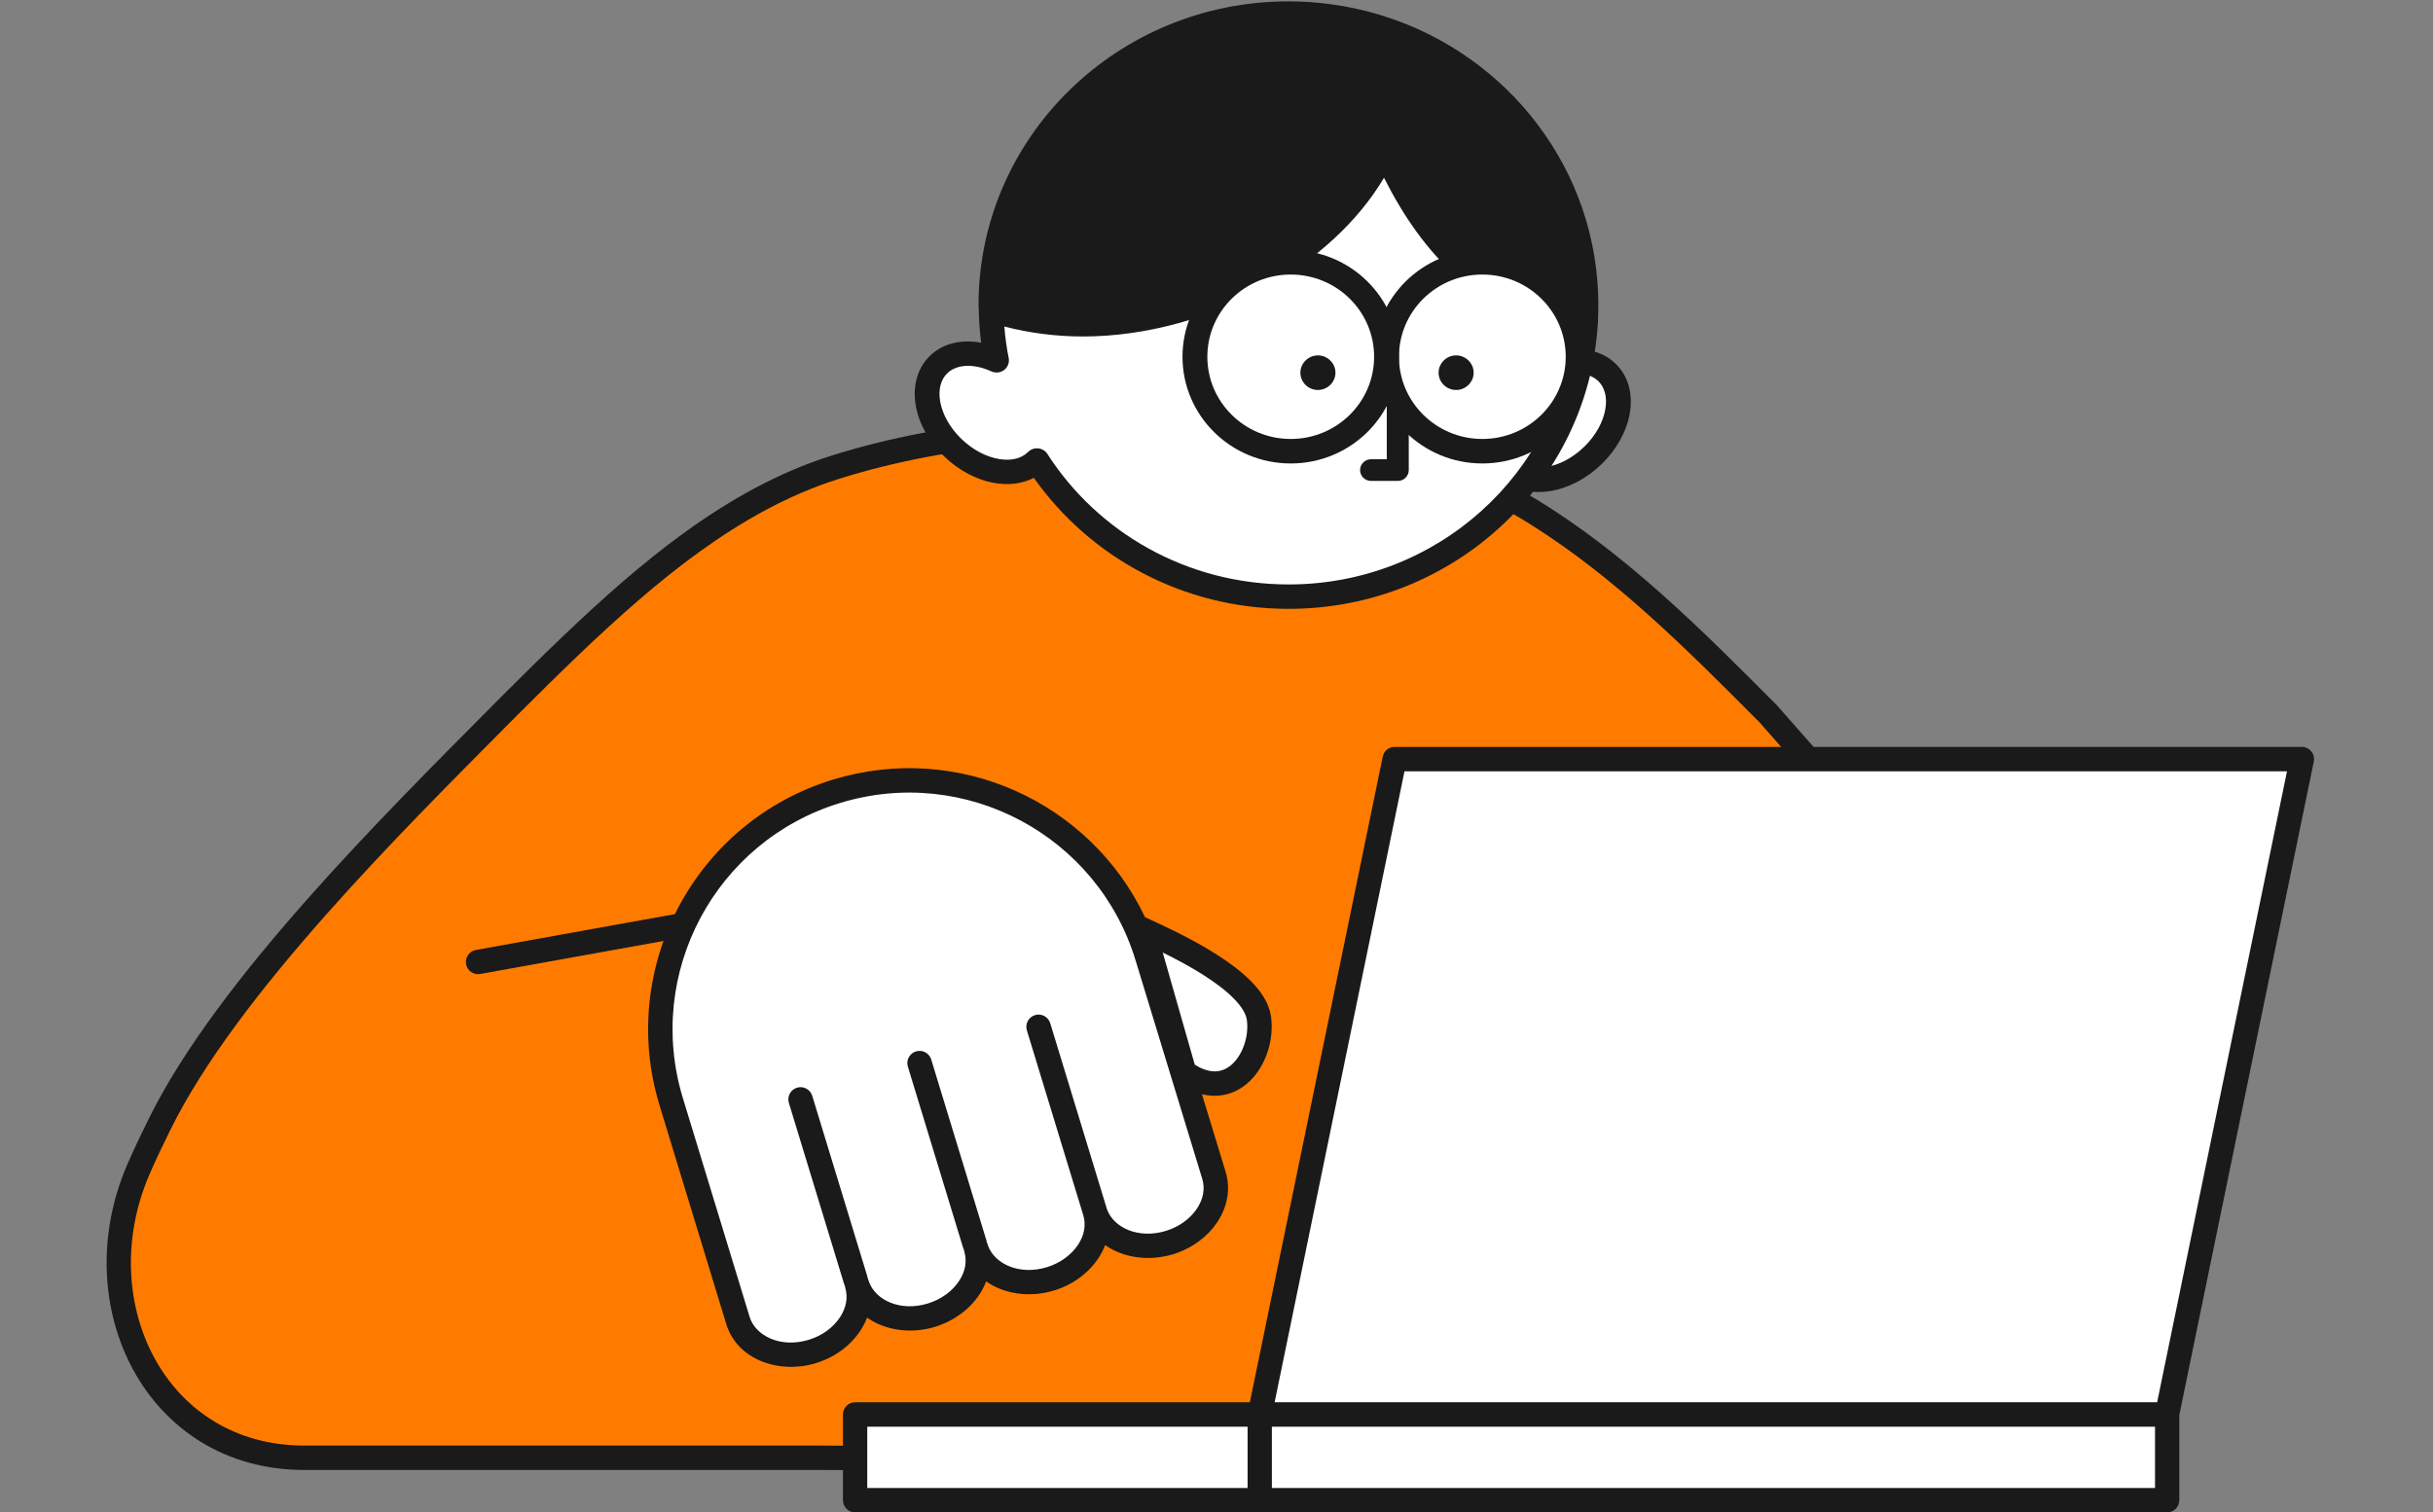
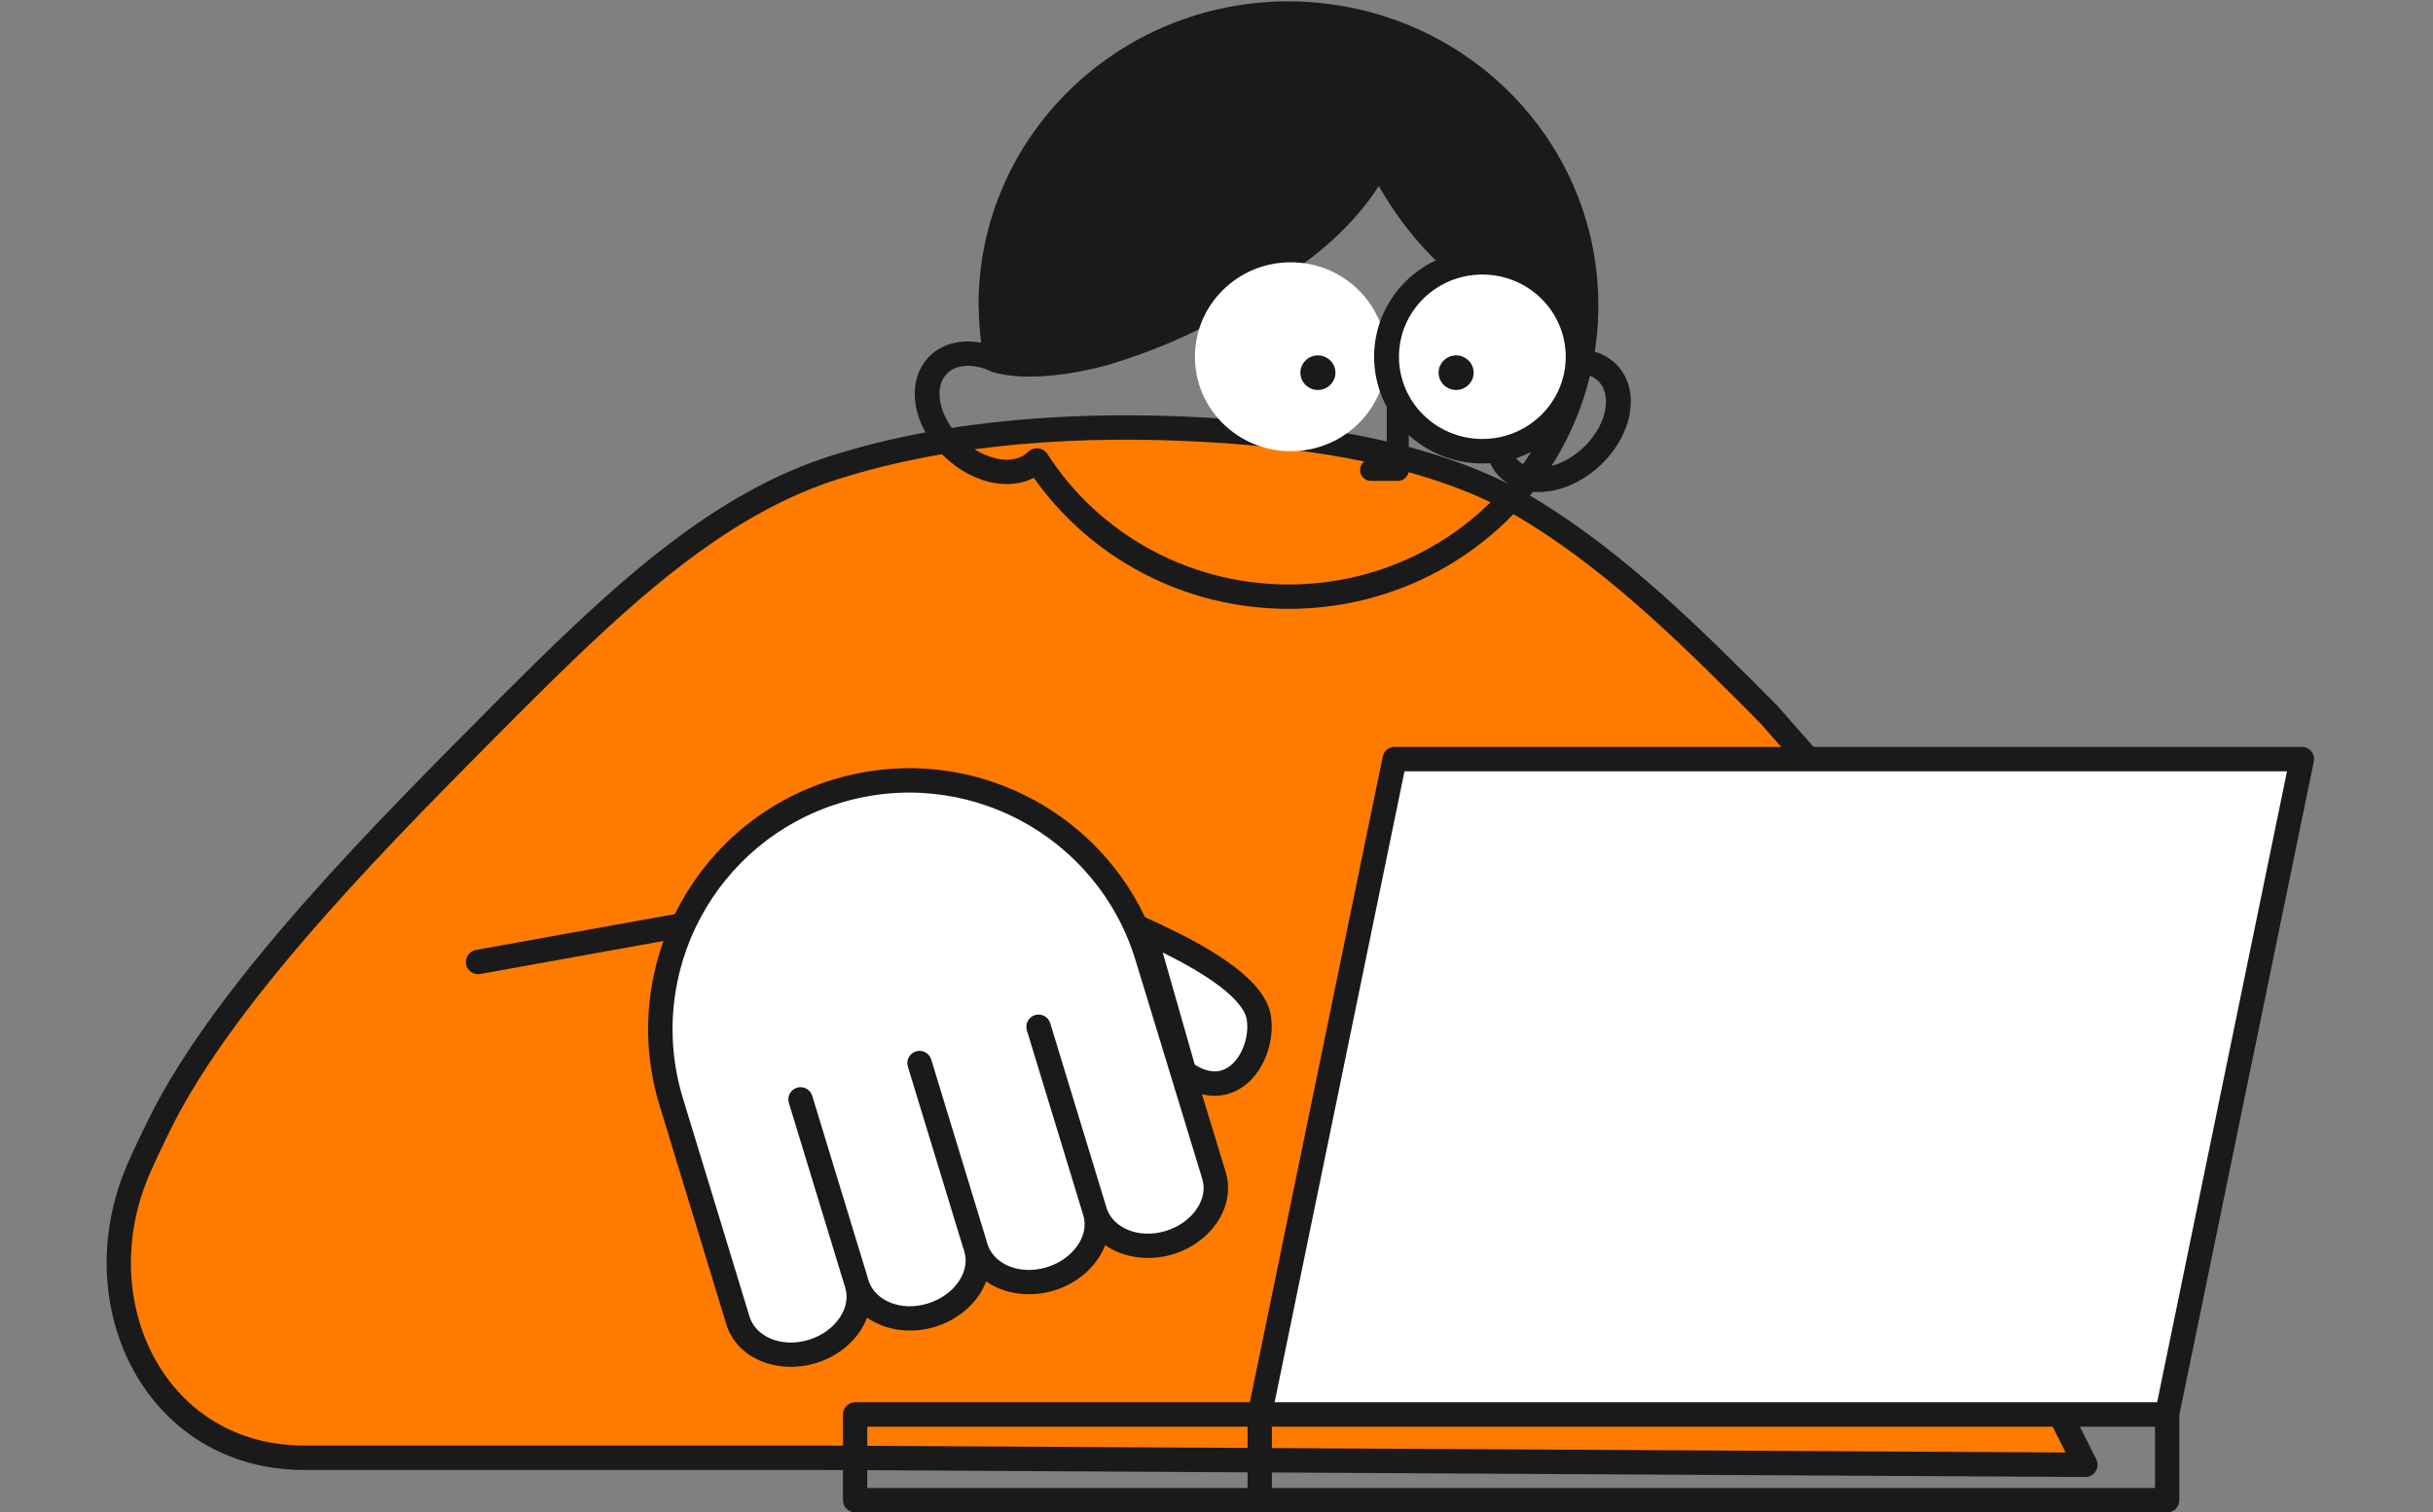
<svg xmlns="http://www.w3.org/2000/svg" width="193" height="120" viewBox="0 0 193 120" fill="none">
  <rect x="0" y="0" width="193" height="120" fill="#808080" stroke="none" />
  <path d="M65.051 115.665H24.128C12.337 115.665 6.389 103.431 10.968 92.812C11.492 91.596 12.07 90.402 12.658 89.207C18.029 78.308 31.21 65.278 39.759 56.66C39.973 56.445 40.187 56.23 40.401 56.014C42.038 54.379 43.675 52.754 45.343 51.162C51.335 45.46 58.107 39.671 66.11 37.121C75.45 34.141 86 33.549 95.768 34.108C104.059 34.582 113.988 35.98 121.242 40.37C128.4 44.706 134.412 50.753 140.286 56.66L165.161 84.904L157.64 100.698L165.429 116.224L65.051 115.665Z" fill="#FF7B00" />
  <path d="M65.819 36.197C75.311 33.168 85.989 32.579 95.822 33.142C104.134 33.616 114.268 35.021 121.738 39.541H121.739C129.014 43.948 135.108 50.083 140.967 55.975C140.98 55.989 140.993 56.004 141.006 56.018L165.881 84.262C166.138 84.553 166.197 84.971 166.03 85.322L158.712 100.687L166.288 115.788C166.439 116.089 166.424 116.448 166.247 116.734C166.071 117.021 165.758 117.194 165.423 117.192L65.046 116.633H24.128C17.863 116.633 13.114 113.366 10.565 108.686C8.027 104.027 7.681 97.999 10.084 92.427C10.619 91.187 11.206 89.974 11.796 88.778C14.54 83.208 19.248 77.148 24.297 71.435C29.354 65.713 34.809 60.279 39.077 55.976L39.721 55.328C41.359 53.692 43.003 52.06 44.68 50.46L44.681 50.459C50.677 44.752 57.588 38.82 65.819 36.197ZM95.712 35.075C86.009 34.519 75.589 35.112 66.401 38.043V38.044C58.627 40.522 51.992 46.167 46.005 51.866C44.345 53.45 42.714 55.067 41.079 56.701V56.702L41.077 56.704L41.075 56.705L41.073 56.706L41.072 56.709L41.07 56.711L41.068 56.712L41.067 56.713L41.066 56.715L41.064 56.717L41.062 56.718L41.061 56.719L41.06 56.721L41.058 56.723L41.056 56.724L41.055 56.725L41.054 56.727L41.051 56.73L41.049 56.73L41.048 56.732L41.047 56.734L41.045 56.736L41.043 56.737L41.042 56.738L41.041 56.74L41.039 56.742L41.037 56.743L41.036 56.744L41.035 56.746L41.033 56.748L41.031 56.749L41.03 56.751L41.029 56.753L41.026 56.755L41.024 56.756L41.023 56.757L41.022 56.759L41.02 56.761L41.018 56.762L41.017 56.763L41.016 56.765L41.014 56.767L41.012 56.768L41.011 56.769L41.01 56.772L41.008 56.774L41.005 56.775L41.005 56.776L41.003 56.778L41.001 56.78L40.999 56.781L40.998 56.782L40.997 56.784L40.995 56.786L40.993 56.787L40.992 56.788L40.991 56.79L40.989 56.792L40.987 56.794L40.986 56.795L40.985 56.797L40.983 56.799L40.98 56.8L40.979 56.801L40.978 56.803L40.976 56.805L40.974 56.806L40.973 56.807L40.972 56.809L40.97 56.811L40.968 56.812L40.967 56.813L40.966 56.816L40.964 56.818L40.962 56.819L40.961 56.82L40.96 56.822L40.958 56.824L40.955 56.825L40.954 56.826L40.953 56.828L40.951 56.83L40.949 56.831L40.948 56.833L40.947 56.835L40.945 56.837L40.943 56.838L40.942 56.839L40.941 56.841L40.939 56.843L40.937 56.844L40.935 56.845L40.934 56.847L40.932 56.849L40.93 56.85L40.929 56.851L40.928 56.853L40.926 56.856L40.924 56.857L40.923 56.858L40.922 56.86L40.92 56.862L40.918 56.863L40.917 56.864L40.916 56.866L40.914 56.868L40.911 56.869L40.91 56.87L40.909 56.872L40.907 56.874L40.905 56.876L40.904 56.877L40.903 56.879L40.901 56.881L40.899 56.882L40.898 56.883L40.897 56.885L40.895 56.887L40.893 56.888L40.892 56.889L40.891 56.891L40.889 56.893L40.886 56.894L40.885 56.895L40.884 56.898L40.882 56.9L40.88 56.901L40.879 56.902L40.878 56.904L40.876 56.906L40.874 56.907L40.873 56.908L40.872 56.91L40.87 56.912L40.868 56.913L40.867 56.914L40.865 56.916L40.863 56.919L40.861 56.92L40.86 56.921L40.859 56.923L40.857 56.925L40.855 56.926L40.854 56.927L40.853 56.929L40.851 56.931L40.849 56.932L40.848 56.933L40.847 56.935L40.845 56.938L40.843 56.939L40.842 56.94L40.84 56.942L40.838 56.944L40.836 56.945L40.835 56.946L40.834 56.948L40.832 56.95L40.83 56.951L40.829 56.952L40.828 56.954L40.826 56.956L40.824 56.958L40.823 56.959L40.822 56.961L40.82 56.963L40.818 56.964L40.816 56.965L40.815 56.967L40.813 56.969L40.811 56.97L40.81 56.971L40.809 56.973L40.807 56.975L40.805 56.976L40.804 56.977L40.803 56.98L40.801 56.982L40.799 56.983L40.798 56.984L40.797 56.986L40.794 56.988L40.792 56.989L40.791 56.99L40.79 56.992L40.788 56.994L40.786 56.995L40.785 56.996L40.784 56.998L40.782 57.001L40.78 57.002L40.779 57.003L40.778 57.005L40.776 57.007L40.774 57.008L40.773 57.009L40.772 57.011L40.769 57.013L40.767 57.014L40.766 57.015L40.765 57.017L40.763 57.02L40.761 57.02L40.76 57.022L40.759 57.024L40.757 57.026L40.755 57.027L40.754 57.028L40.753 57.03L40.751 57.032L40.748 57.033L40.748 57.034L40.746 57.036L40.744 57.038L40.742 57.039L40.741 57.041L40.74 57.043L40.738 57.045L40.736 57.046L40.735 57.047L40.734 57.049L40.732 57.051L40.73 57.052L40.729 57.053L40.728 57.055L40.725 57.057L40.723 57.058L40.722 57.059L40.721 57.062L40.719 57.064L40.717 57.065L40.716 57.066L40.715 57.068L40.713 57.07L40.711 57.071L40.71 57.072L40.709 57.074L40.707 57.076L40.705 57.077L40.704 57.078L40.703 57.08L40.7 57.083L40.698 57.084L40.697 57.085L40.696 57.087L40.694 57.089L40.692 57.09L40.691 57.091L40.69 57.093L40.688 57.095L40.686 57.096L40.685 57.097L40.684 57.099L40.682 57.101L40.68 57.102L40.678 57.103L40.678 57.106L40.675 57.108L40.673 57.109L40.672 57.11L40.671 57.112L40.669 57.114L40.667 57.115L40.666 57.116L40.665 57.118L40.663 57.12L40.661 57.121L40.66 57.123L40.659 57.125L40.657 57.127L40.654 57.128L40.653 57.129L40.652 57.131L40.65 57.133L40.648 57.134L40.647 57.135L40.646 57.137L40.644 57.139L40.642 57.14L40.641 57.141L40.64 57.144L40.638 57.146L40.636 57.147L40.635 57.148L40.634 57.15L40.632 57.152L40.629 57.153L40.628 57.154L40.627 57.156L40.625 57.158L40.623 57.159L40.622 57.16L40.621 57.162L40.619 57.164L40.617 57.166L40.616 57.167L40.615 57.169L40.613 57.171L40.611 57.172L40.609 57.173L40.608 57.175L40.606 57.177L40.604 57.178L40.603 57.179L40.602 57.181L40.6 57.183L40.598 57.184L40.597 57.185L40.596 57.188L40.594 57.19L40.592 57.191L40.591 57.192L40.59 57.194L40.588 57.196L40.586 57.197L40.584 57.198L40.583 57.2L40.581 57.202L40.579 57.203L40.578 57.204L40.577 57.206L40.575 57.209L40.573 57.21L40.572 57.211L40.571 57.213L40.569 57.215L40.567 57.216L40.566 57.217L40.565 57.219L40.562 57.221L40.56 57.222L40.559 57.223L40.558 57.225L40.556 57.227L40.554 57.229L40.553 57.23L40.552 57.232L40.55 57.234L40.548 57.235L40.547 57.236L40.546 57.238L40.544 57.24L40.542 57.241L40.541 57.242L40.539 57.244L40.538 57.246L40.535 57.248L40.534 57.248L40.533 57.251L40.531 57.253L40.529 57.254L40.528 57.255L40.527 57.257L40.525 57.259L40.523 57.26L40.522 57.261L40.521 57.263L40.519 57.265L40.517 57.266L40.516 57.267L40.514 57.27L40.512 57.272L40.51 57.273L40.509 57.274L40.508 57.276L40.506 57.278L40.504 57.279L40.503 57.28L40.502 57.282L40.5 57.284L40.498 57.285L40.497 57.286L40.496 57.288L40.494 57.291L40.492 57.292L40.49 57.293L40.489 57.295L40.487 57.297L40.485 57.298L40.484 57.299L40.483 57.301L40.481 57.303L40.479 57.304L40.478 57.305L40.477 57.307L40.475 57.309L40.473 57.31L40.472 57.312L40.471 57.314L40.468 57.316L40.466 57.317L40.465 57.318L40.464 57.32L40.462 57.322L40.46 57.323L40.459 57.324L40.458 57.326L40.456 57.328L40.454 57.329L40.453 57.331L40.452 57.333L40.45 57.335L40.448 57.336L40.447 57.337L40.446 57.339L40.443 57.341L40.441 57.342L40.44 57.343H40.439C36.158 61.659 30.749 67.05 25.736 72.722C20.715 78.403 16.147 84.307 13.521 89.637C12.933 90.829 12.365 92.005 11.851 93.197C9.675 98.244 10.013 103.643 12.253 107.756C14.481 111.847 18.602 114.696 24.128 114.696H65.056L163.86 115.246L156.78 101.134C156.646 100.866 156.643 100.551 156.772 100.28L164.016 85.063L139.586 57.326C133.888 51.595 128.148 45.832 121.401 41.604L120.745 41.2C113.707 36.94 103.984 35.547 95.713 35.075H95.712Z" fill="#1A1A1A" />
  <path d="M55.19 72.232C55.713 72.138 56.213 72.488 56.307 73.014C56.4 73.54 56.053 74.044 55.529 74.138L38.09 77.28C37.567 77.374 37.066 77.024 36.972 76.498C36.879 75.972 37.227 75.468 37.75 75.374L55.19 72.232Z" fill="#1A1A1A" />
  <path d="M171.902 112.232H99.93L110.629 60.232H182.601L171.902 112.232Z" fill="white" />
-   <path d="M171.912 112.232H67.832V119.032H171.912V112.232Z" fill="white" />
  <path fill-rule="evenodd" clip-rule="evenodd" d="M182.6 59.263C182.889 59.263 183.164 59.394 183.347 59.62C183.53 59.846 183.602 60.143 183.543 60.428L172.875 112.28V119.032C172.874 119.567 172.444 120 171.912 120H67.832C67.301 120 66.869 119.567 66.869 119.032V112.232C66.869 111.697 67.301 111.263 67.832 111.263H99.146L109.686 60.035L109.734 59.873C109.877 59.51 110.229 59.263 110.628 59.263H182.6ZM100.893 118.063H170.949V113.201H100.893V118.063ZM68.796 118.063H98.966V113.201H68.796V118.063ZM101.111 111.263H171.117L181.418 61.2H111.412L101.111 111.263Z" fill="#1A1A1A" />
  <path d="M102.212 0.108C88.644 0.108 77.623 10.89 77.623 24.204C77.623 24.282 77.639 24.431 77.647 24.517C77.66 24.646 77.677 24.821 77.699 25.025C77.741 25.434 77.798 25.967 77.855 26.499C77.912 27.031 77.969 27.564 78.013 27.971C78.035 28.174 78.053 28.347 78.066 28.471C78.073 28.534 78.078 28.584 78.082 28.621C78.086 28.658 78.087 28.672 78.087 28.672C78.121 29.06 78.387 29.392 78.763 29.512C80.106 29.94 81.865 29.948 83.515 29.784C84.982 29.638 86.461 29.346 87.665 29.015L88.164 28.871C97.015 26.172 104.659 21.112 108.76 13.642C112.177 20.174 117.71 25.372 125.63 26.463C125.898 26.5 126.171 26.426 126.382 26.259C126.593 26.091 126.724 25.844 126.744 25.578C126.779 25.116 126.791 24.66 126.791 24.215C126.791 13.492 119.658 4.411 109.801 1.286L109.3 1.132C108.133 0.785 106.931 0.524 105.694 0.357C104.555 0.188 103.386 0.108 102.212 0.108Z" fill="#1A1A1A" />
-   <path d="M119.695 37.193C118.152 35.681 118.645 32.747 120.796 30.639C122.947 28.531 125.94 28.048 127.483 29.559C129.025 31.071 128.532 34.005 126.381 36.113C124.231 38.221 121.237 38.704 119.695 37.193Z" fill="white" />
  <path d="M121.495 31.321C122.441 30.393 123.545 29.852 124.53 29.693C125.517 29.534 126.3 29.762 126.789 30.241C127.278 30.721 127.51 31.488 127.347 32.456C127.185 33.421 126.633 34.504 125.687 35.431C124.741 36.359 123.637 36.9 122.652 37.059C121.666 37.218 120.883 36.991 120.394 36.512C119.905 36.032 119.672 35.264 119.835 34.297C119.997 33.331 120.549 32.248 121.495 31.321ZM120.103 29.956C118.899 31.137 118.13 32.576 117.893 33.983C117.657 35.387 117.95 36.844 119.002 37.876C120.055 38.908 121.54 39.194 122.973 38.963C124.407 38.731 125.875 37.977 127.079 36.796C128.283 35.616 129.052 34.176 129.289 32.77C129.525 31.365 129.233 29.909 128.18 28.877C127.128 27.845 125.642 27.558 124.209 27.789C122.775 28.021 121.307 28.776 120.103 29.956Z" fill="#1A1A1A" />
-   <path d="M75.544 35.482C77.694 37.59 80.689 38.073 82.225 36.568C82.225 36.557 82.247 36.547 82.258 36.536C86.427 43.03 93.81 47.342 102.224 47.342C114.818 47.342 125.108 37.665 125.777 25.494C117.582 24.365 113.052 19.096 109.826 11.914C106.173 20.053 95.554 25.73 85.911 25.73C83.366 25.73 80.919 25.332 78.627 24.601C78.649 25.967 78.791 27.3 79.055 28.59C77.332 27.805 75.533 27.87 74.447 28.934C72.9 30.45 73.394 33.386 75.544 35.482Z" fill="white" />
  <path d="M109.825 10.946C109.437 10.946 109.085 11.172 108.928 11.522C107.207 15.357 103.811 18.672 99.626 21.034C95.445 23.394 90.546 24.762 85.91 24.762C83.469 24.762 81.124 24.381 78.927 23.68C78.626 23.584 78.296 23.637 78.042 23.823C77.788 24.009 77.64 24.304 77.645 24.616C77.659 25.488 77.721 26.348 77.83 27.195C76.348 26.923 74.838 27.185 73.754 28.247C72.699 29.282 72.403 30.741 72.639 32.149C72.876 33.557 73.648 34.993 74.852 36.168C76.056 37.348 77.522 38.102 78.954 38.334C80.009 38.505 81.092 38.395 82.01 37.912C86.437 44.194 93.838 48.309 102.222 48.309C115.335 48.309 126.059 38.233 126.756 25.546C126.784 25.044 126.416 24.605 125.911 24.535C118.193 23.472 113.879 18.552 110.722 11.522L110.655 11.397C110.477 11.119 110.165 10.946 109.825 10.946ZM109.787 14.105C112.917 20.297 117.335 24.98 124.731 26.306C123.664 37.552 113.998 46.373 102.222 46.373C94.156 46.373 87.081 42.242 83.086 36.019L83.022 35.929C82.861 35.731 82.625 35.603 82.367 35.574C82.105 35.545 81.845 35.621 81.642 35.782C81.636 35.787 81.63 35.792 81.626 35.795C81.612 35.806 81.567 35.842 81.514 35.898C81.027 36.362 80.251 36.584 79.273 36.425C78.286 36.265 77.18 35.723 76.234 34.796L76.233 34.794C75.288 33.872 74.738 32.795 74.576 31.833C74.415 30.869 74.646 30.103 75.138 29.621C75.819 28.954 77.12 28.775 78.642 29.468C78.977 29.621 79.371 29.576 79.662 29.35C79.951 29.124 80.088 28.756 80.015 28.399C79.85 27.587 79.736 26.756 79.67 25.909C81.662 26.422 83.752 26.698 85.91 26.698C90.917 26.698 96.149 25.227 100.601 22.714C104.414 20.562 107.707 17.614 109.787 14.105ZM83.184 36.766C83.18 36.783 83.176 36.799 83.172 36.815C83.176 36.799 83.18 36.782 83.184 36.766ZM83.199 36.673C83.197 36.687 83.195 36.701 83.193 36.714C83.195 36.701 83.197 36.687 83.199 36.673Z" fill="#1A1A1A" />
  <path d="M117.587 35.802C113.39 35.802 109.987 32.446 109.987 28.307C109.987 24.167 113.39 20.811 117.587 20.811C121.785 20.811 125.188 24.167 125.188 28.307C125.188 32.446 121.785 35.802 117.587 35.802Z" fill="white" />
  <path d="M102.388 35.802C98.191 35.802 94.788 32.446 94.788 28.307C94.788 24.167 98.191 20.811 102.388 20.811C106.586 20.811 109.988 24.167 109.988 28.307C109.988 32.446 106.586 35.802 102.388 35.802Z" fill="white" />
  <path d="M110.974 28.307C110.974 24.704 113.935 21.783 117.588 21.783C121.241 21.783 124.203 24.704 124.203 28.307C124.203 31.909 121.241 34.83 117.588 34.83C113.935 34.829 110.974 31.909 110.974 28.307ZM109.003 28.307C109.003 32.983 112.846 36.773 117.588 36.773C122.329 36.773 126.174 32.983 126.174 28.307C126.174 23.63 122.329 19.839 117.588 19.839C112.846 19.839 109.003 23.63 109.003 28.307Z" fill="#1A1A1A" />
-   <path d="M95.774 28.307C95.774 24.704 98.735 21.783 102.388 21.783C106.041 21.783 109.003 24.704 109.003 28.307C109.003 31.909 106.041 34.83 102.388 34.83C98.735 34.829 95.774 31.909 95.774 28.307ZM93.803 28.307C93.803 32.983 97.647 36.773 102.388 36.773C107.129 36.773 110.974 32.983 110.974 28.307C110.974 23.63 107.13 19.839 102.388 19.839C97.646 19.839 93.803 23.63 93.803 28.307Z" fill="#1A1A1A" />
  <path d="M115.365 28.206C114.664 28.276 114.117 28.86 114.117 29.57C114.117 30.327 114.74 30.942 115.508 30.942C116.228 30.942 116.82 30.402 116.891 29.71L116.898 29.57L116.891 29.43C116.82 28.738 116.228 28.199 115.508 28.198L115.365 28.206Z" fill="#1A1A1A" />
  <path d="M104.402 28.206C103.701 28.276 103.154 28.86 103.154 29.57C103.154 30.327 103.777 30.942 104.545 30.942C105.265 30.942 105.857 30.402 105.928 29.71L105.936 29.57L105.928 29.43C105.857 28.738 105.265 28.199 104.545 28.198L104.402 28.206Z" fill="#1A1A1A" />
  <path d="M111.752 32.063C111.752 31.588 111.361 31.202 110.879 31.202C110.398 31.202 110.007 31.588 110.007 32.063V36.439H108.762L108.673 36.443C108.233 36.487 107.89 36.853 107.89 37.298C107.89 37.773 108.281 38.159 108.762 38.159H110.879C111.361 38.159 111.752 37.773 111.752 37.298V32.063Z" fill="#1A1A1A" />
  <path d="M96.298 93.261C96.627 94.342 96.398 95.469 95.757 96.43C95.116 97.391 94.067 98.195 92.77 98.59C90.155 99.388 87.511 98.281 86.858 96.14C87.188 97.221 86.958 98.349 86.317 99.309C85.676 100.27 84.627 101.074 83.33 101.47C80.716 102.267 78.072 101.161 77.418 99.019C77.748 100.1 77.518 101.228 76.877 102.189C76.237 103.15 75.188 103.953 73.88 104.352C71.276 105.147 68.632 104.04 67.979 101.899C68.308 102.98 68.068 104.111 67.427 105.071C66.787 106.032 65.748 106.833 64.441 107.232C61.836 108.026 59.192 106.92 58.539 104.778L53.245 87.422C50.064 76.994 55.938 65.964 66.366 62.783C76.794 59.602 87.823 65.476 91.004 75.904L93.962 85.602L96.298 93.261Z" fill="white" />
  <path d="M93.945 85.085L90.717 73.785C93.049 74.861 99.434 77.767 99.865 80.78C100.295 83.794 97.712 87.776 93.945 85.085Z" fill="white" />
  <path fill-rule="evenodd" clip-rule="evenodd" d="M66.083 61.856C76.031 58.821 86.5 63.643 90.826 72.769L91.122 72.906C92.28 73.44 94.519 74.462 96.524 75.74C97.526 76.379 98.506 77.104 99.275 77.892C100.029 78.665 100.673 79.594 100.823 80.644C101.077 82.428 100.459 84.495 99.155 85.766C98.484 86.419 97.608 86.882 96.572 86.939C96.169 86.961 95.759 86.919 95.344 86.816L97.224 92.978C97.651 94.378 97.339 95.804 96.563 96.968C95.793 98.121 94.556 99.058 93.053 99.517C91.156 100.095 89.113 99.812 87.666 98.791C87.527 99.16 87.344 99.514 87.123 99.847C86.353 101 85.116 101.937 83.612 102.395C81.716 102.974 79.673 102.692 78.226 101.671C78.086 102.04 77.905 102.394 77.684 102.727C76.914 103.881 75.675 104.817 74.163 105.278C72.27 105.856 70.228 105.57 68.782 104.547C68.64 104.918 68.456 105.275 68.234 105.609C67.465 106.761 66.238 107.695 64.724 108.157C61.781 109.055 58.47 107.871 57.612 105.061L52.319 87.704C48.982 76.764 55.143 65.193 66.083 61.856ZM90.077 76.187C87.052 66.27 76.564 60.685 66.648 63.71C56.732 66.735 51.147 77.222 54.172 87.139L59.467 104.495C59.916 105.968 61.893 106.996 64.158 106.305C65.258 105.97 66.109 105.302 66.622 104.533C67.131 103.77 67.282 102.938 67.052 102.182C67.035 102.129 67.025 102.075 67.018 102.021C66.995 101.974 66.974 101.925 66.958 101.873L62.578 87.512C62.422 87 62.711 86.459 63.222 86.303C63.733 86.147 64.275 86.435 64.431 86.946L68.812 101.308C68.828 101.36 68.838 101.414 68.845 101.466C68.854 101.485 68.864 101.504 68.872 101.523L68.906 101.617L68.952 101.752C69.478 103.15 71.403 104.095 73.598 103.426C74.7 103.089 75.56 102.418 76.071 101.651C76.577 100.894 76.725 100.064 76.493 99.302C76.477 99.25 76.466 99.198 76.459 99.146C76.435 99.097 76.414 99.047 76.397 98.993L72.017 84.632C71.861 84.121 72.15 83.579 72.661 83.423C73.172 83.267 73.714 83.555 73.871 84.067L78.251 98.428C78.267 98.481 78.277 98.534 78.284 98.587C78.293 98.605 78.303 98.625 78.311 98.644L78.346 98.737L78.391 98.874C78.917 100.271 80.842 101.215 83.048 100.543C84.138 100.21 84.999 99.539 85.512 98.772C86.017 98.014 86.164 97.184 85.932 96.422L81.457 81.752C81.301 81.241 81.59 80.7 82.101 80.543C82.613 80.387 83.154 80.675 83.311 81.187L87.79 95.875L87.831 95.994C88.357 97.391 90.281 98.336 92.487 97.664C93.578 97.331 94.438 96.66 94.951 95.893C95.456 95.135 95.604 94.305 95.372 93.544L90.077 76.187ZM94.777 84.476C95.462 84.906 96.026 85.029 96.466 85.005C96.96 84.978 97.41 84.76 97.802 84.379C98.623 83.578 99.081 82.147 98.906 80.918C98.84 80.462 98.525 79.897 97.888 79.244C97.265 78.606 96.422 77.972 95.483 77.374C94.405 76.687 93.247 76.076 92.235 75.576L94.777 84.476Z" fill="#1A1A1A" />
</svg>